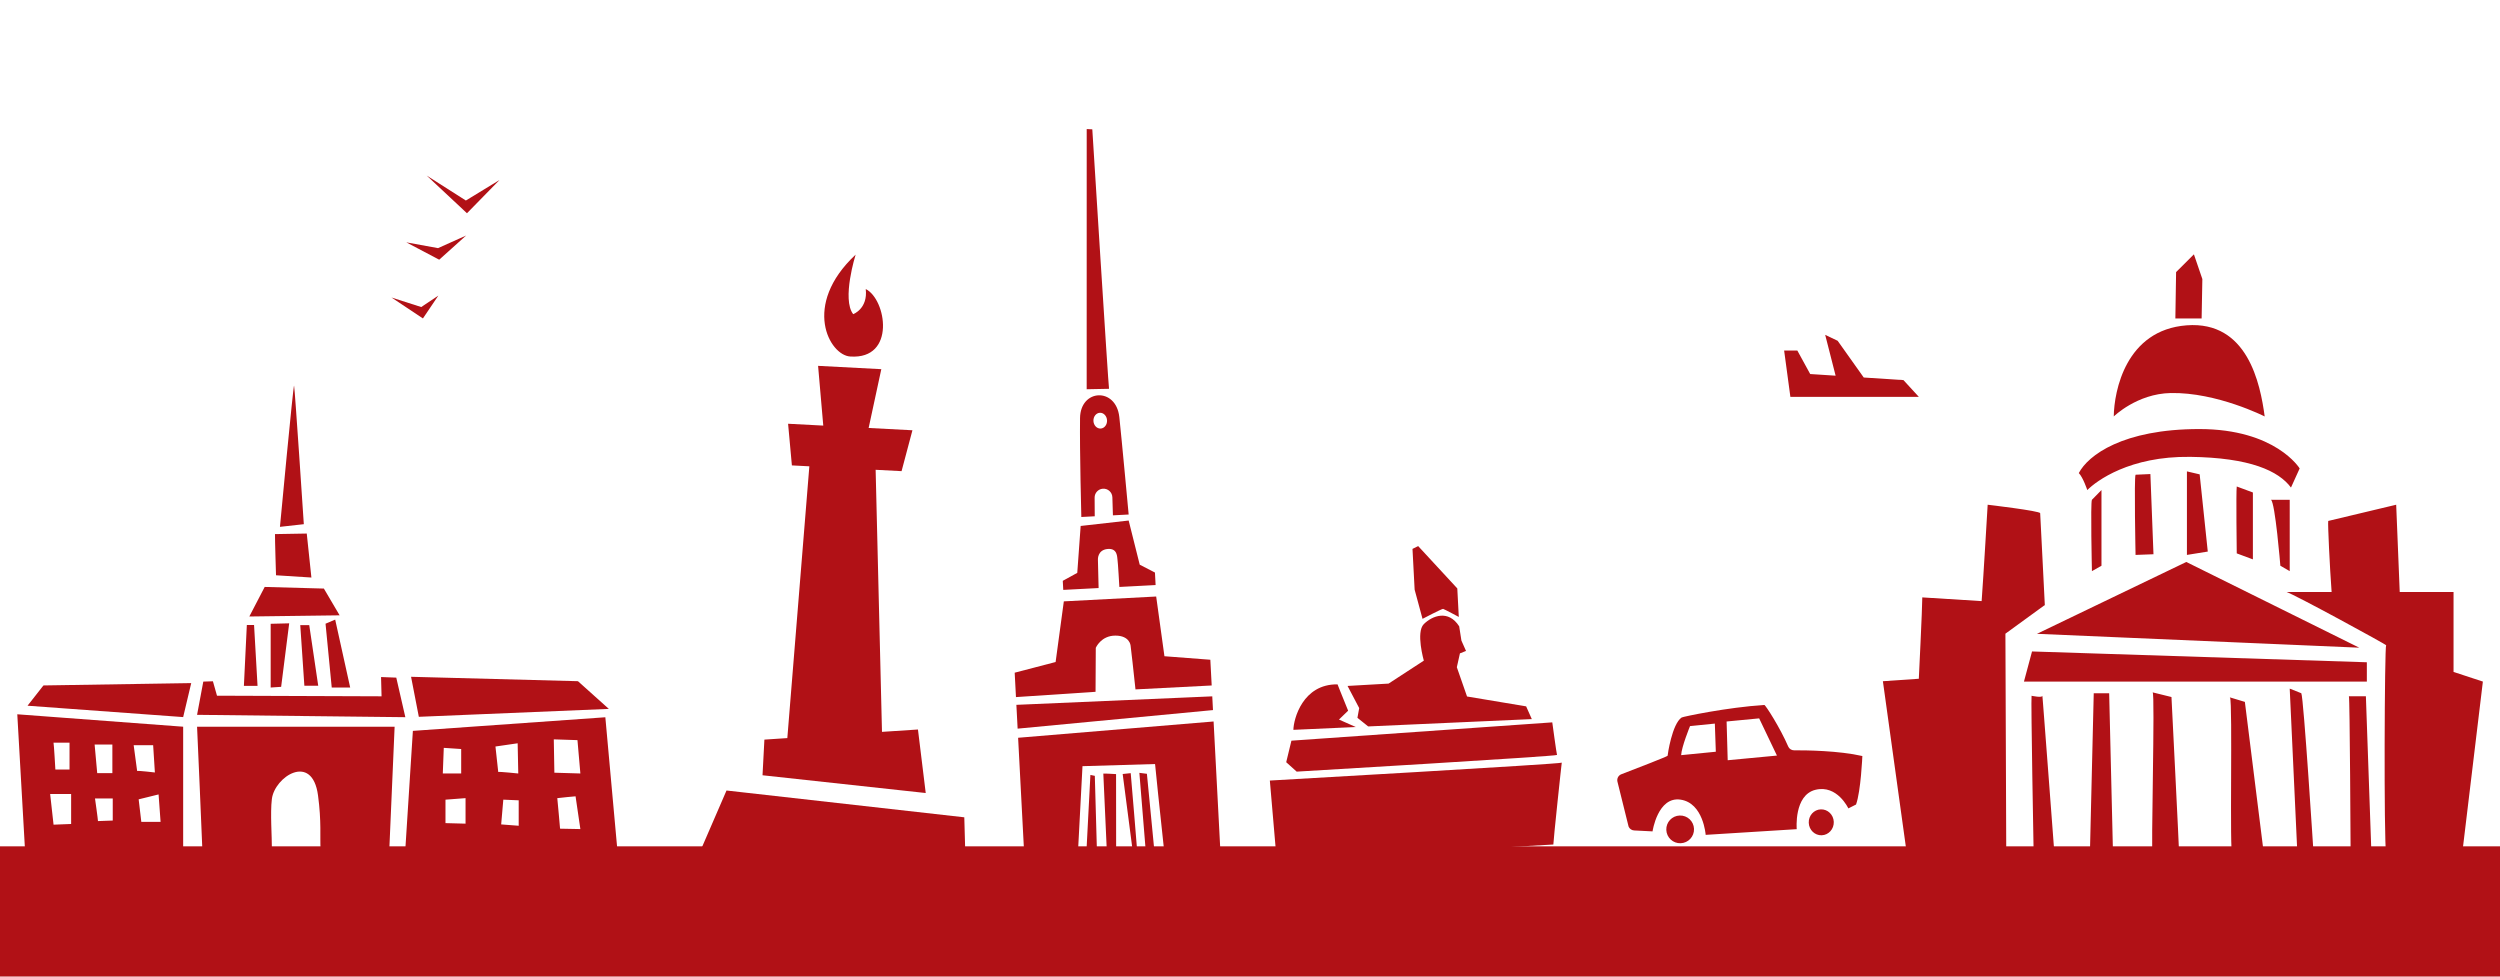
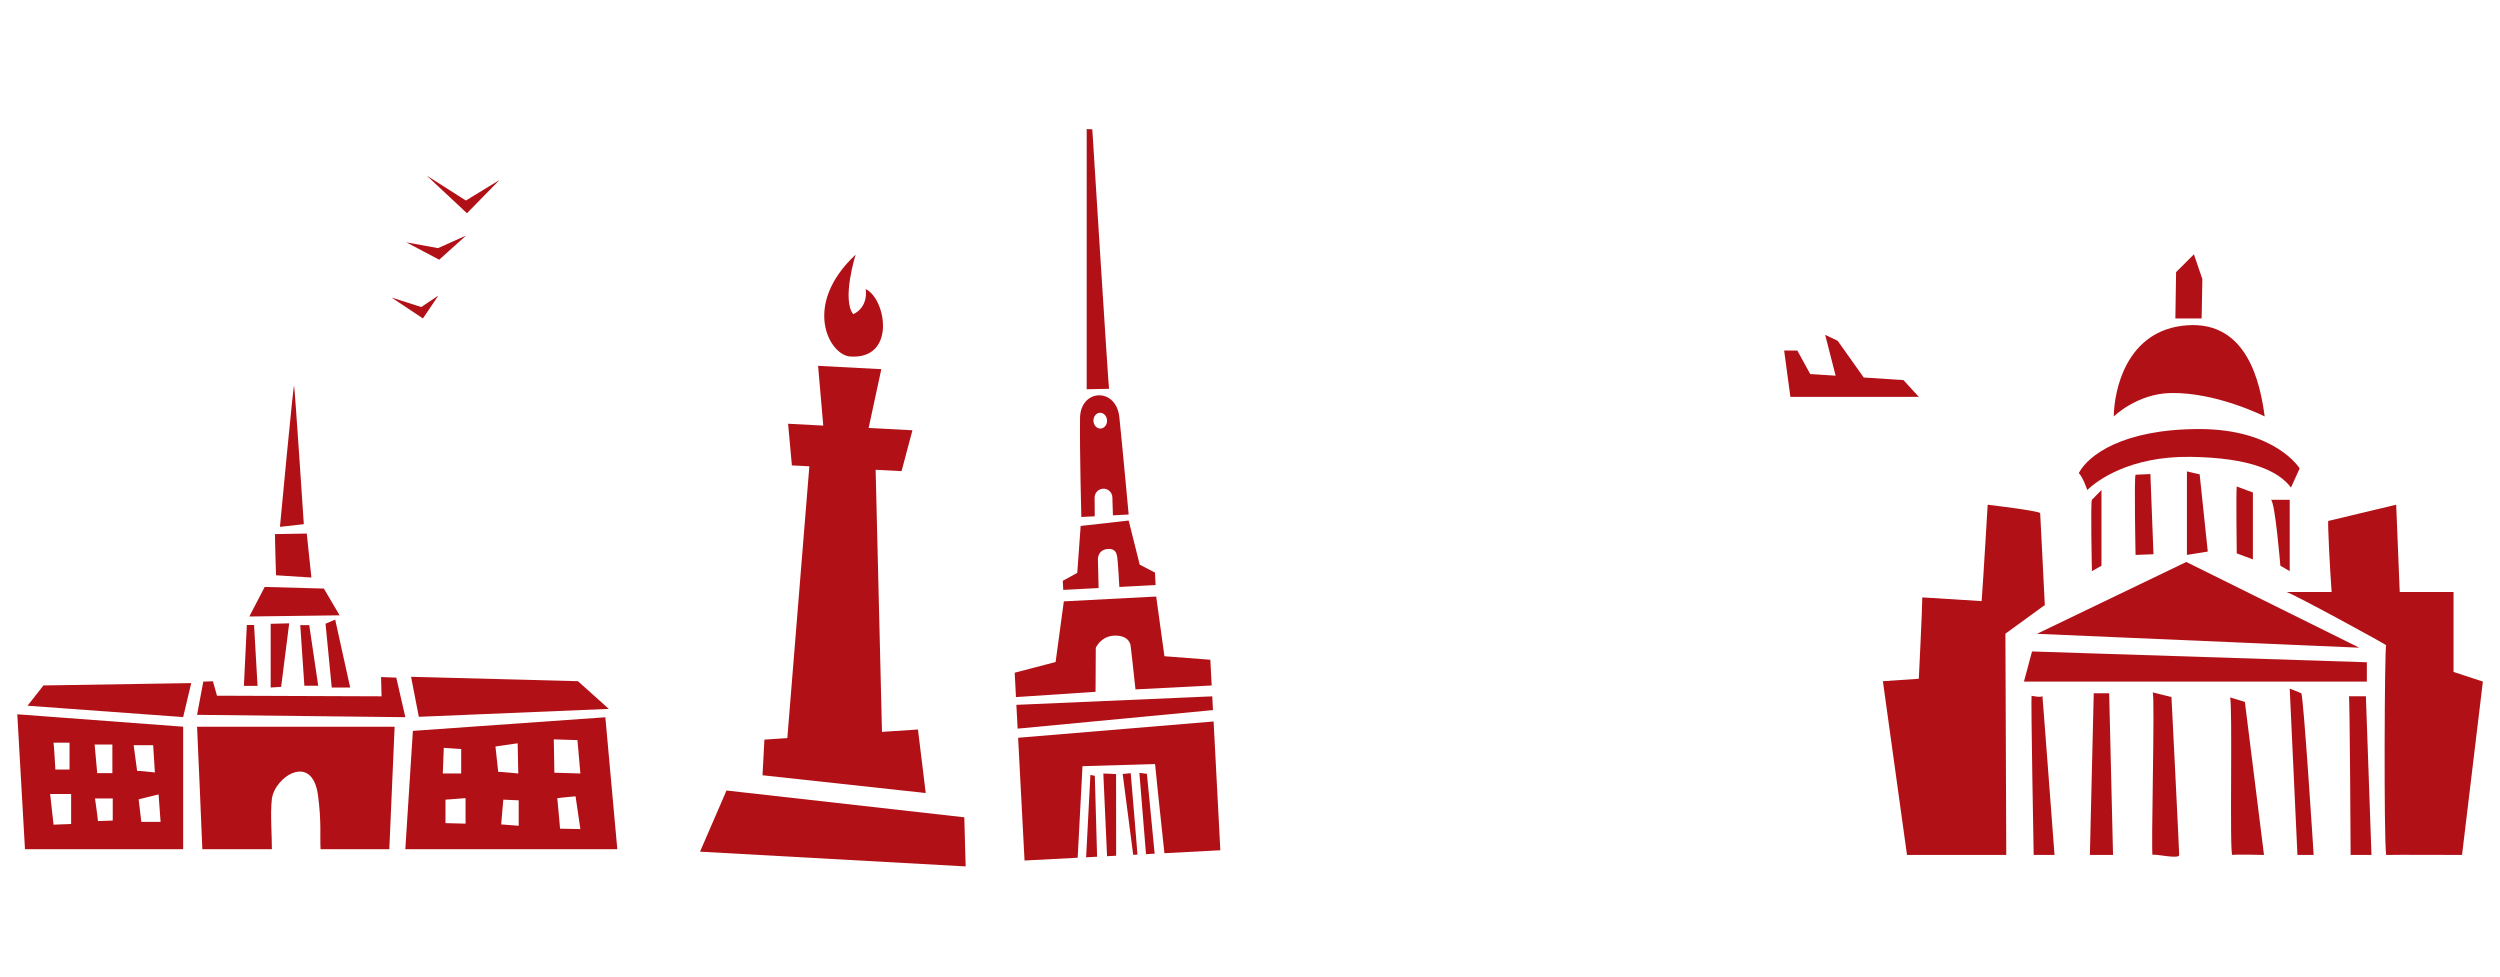
<svg xmlns="http://www.w3.org/2000/svg" id="Layer_9" data-name="Layer 9" viewBox="0 0 1920 750">
  <defs>
    <style> .cls-1 { fill: #b11116; } </style>
  </defs>
  <g>
    <g>
      <path class="cls-1" d="M1653.87,425.66l-13.76.52s-1.19-59.29,0-61.59l11.39-.52,2.37,61.59ZM1758.5,383.84h-14.41c3.24,1.87,7.22,50.64,7.22,50.64l7.19,4.15v-54.8ZM1679.56,362.02v64.16s16.01-2.58,16.01-2.58l-6.23-59.29-9.79-2.29ZM1730.22,378.23l-12.4-4.61c-.61,4.23,0,51.37,0,51.37l12.4,4.61v-51.37ZM1613.93,376.36l-7.33,7.48c-1.19,2.01,0,54.8,0,54.8l7.33-4.15v-58.12ZM1691.41,214.31l-6.49-18.98-13.68,13.64c0,2.37-.56,35.59-.56,35.59h20.17l.56-30.25ZM1739.28,319.84c-3.38-25.24-13.15-73.54-59.9-69.99-46.75,3.56-55.75,50.41-56.01,69.99,0,0,17.79-17.5,43.75-17.99,35.41-.68,72.16,17.99,72.16,17.99ZM1681.92,350.86c46.26.59,68.08,10.83,77.55,23.58l6.67-14.68s-18.39-30.25-77.1-30.25-85.41,20.17-92.52,33.81c3.26,3.26,6.52,13.05,6.52,13.05,7.12-7.12,32.62-26.1,78.88-25.5ZM1811.9,497.42l-132.82-65.83-114.69,55.18,247.51,10.65ZM1712.38,535.51l.28.08c-.08-.18-.18-.22-.28-.08ZM1758.5,528.86l5.93,127.75h12.46s-7.71-121.23-9.49-124.21l-8.9-3.54ZM1712.65,535.6c2.16,4.53-.5,121.58,1.78,121.01,2.37-.59,24.32,0,24.32,0l-14.69-117.56-11.42-3.45ZM1803.95,534.75c.74-.03,1.33,121.86,1.33,121.86h16.01l-4.29-121.86h-13.05ZM1884.32,516.04v-61.39h-41.33s-2.72-67.02-2.72-67.02l-52.19,12.46c-.41,2.07,1.19,35.58,2.6,54.57h-34.63c5.93,1.78,77.7,40.92,76.51,40.92s-1.88,148.32.01,161.03c5.26-.24,58.27,0,58.27,0l16.01-133.16-22.54-7.41ZM1817.74,508.62l-257.14-8.3-6.2,23.13h263.34v-14.83ZM1569.81,465.12c.39-.14.61-.29.61-.44,0-2.37-3.56-68.75-3.56-70.53s-40.33-6.52-40.33-6.52c0,0-3.25,55.54-4.63,74.02l-45.58-2.85c0,8.3-2.67,62.48-2.67,62.48l-27.59,1.9,18.51,133.42h76.24l-.65-169.93,29.64-21.56ZM1653.21,531.73c2.02,0-1.43,126.06,0,124.88,1.43-1.19,20.41,3.56,20.41,0,0-3.56-5.93-121.3-5.93-121.3l-14.48-3.58ZM1568.54,534.35c0,1.78-8.3,0-8.3,0-.59,2.37,1.62,122.26,1.62,122.26h16.01s-9.33-124.03-9.33-122.26ZM1607.99,532.41l-2.97,124.2h17.79l-2.97-124.2h-11.86Z" />
      <path class="cls-1" d="M303.07,558.11l-4.07,94.06h-52.8c-.56-9.42.77-20.96-1.96-41.31-4.46-33.25-33.38-14.27-35.45,2.81-1.31,10.87.08,28.66.03,38.51h-53.42c0-2.7-4.05-94.06-4.05-94.06h151.72ZM151.35,548.99l159.95,1.81-6.96-30.38-11.69-.45.39,14.8-126.39-.47-3.13-11.07-7.39.24-4.78,25.51ZM191.47,473.47l69.36-.9-12.09-20.55-45.45-1.25-11.81,22.7ZM189.57,479.99l-2.26,46.76h10.48s-2.67-46.76-2.67-46.76h-5.55ZM215.92,527.49l6.18-48.77-14.22.35v48.95s8.04-.53,8.04-.53ZM230.6,480.1l3.15,46.52h10.64s-6.89-46.52-6.89-46.52h-6.89ZM250.01,479.01c.97,9.85,4.76,49.01,4.76,49.01h14.17s-11.52-52.17-11.52-52.17l-7.41,3.16ZM233.33,402.58s-6.92-104.87-7.48-106.36c-.56-1.49-10.85,108.4-10.85,108.4l18.33-2.04ZM211.19,410.19c-.09,3.29.79,31.62.79,31.62l27.17,1.73-3.56-33.78-24.4.43ZM474.08,652.17h-162.79l5.8-90.86,147.81-10.45,9.19,101.31ZM340.07,594.02l14.12.02v-18.78s-13.37-.91-13.37-.91l-.75,19.67ZM357.54,612.97l-15.41,1.18v18.01s15.41.41,15.41.41v-19.6ZM398.03,594.03l-.47-23.19-17.05,2.48s1.75,16.04,2.13,19.55c1.04-.33,15.39,1.17,15.39,1.17ZM398.36,614.64l-11.82-.5-1.64,19.01,13.46,1.03v-19.53ZM445.72,636.73l-3.69-25.16s-12.81,1.14-14.03,1.42c.23,1.58,2.13,23.44,2.13,23.44l15.59.3ZM445.72,594.03l-2.23-25.61-18.18-.59.45,25.61,19.96.59ZM140.67,550.72l6.19-26.1-113.49,1.8-12.22,15.57,119.52,8.73ZM315.7,519.78l5.96,30.73,145.92-6.08-23.71-21.27-128.17-3.38ZM140.67,558.11v94.06H19.18l-5.9-103.6,127.38,9.54ZM41.1,570.37c.33,1,1.42,20.62,1.42,20.62h10.88s0-20.62,0-20.62h-12.3ZM54.63,609.79h-16.12s2.62,23.56,2.62,23.56l13.5-.53v-23.04ZM72.67,571.82l1.99,21.94h11.64s0-21.94,0-21.94h-13.63ZM86.59,613.22h-13.63s2.28,16.07,2.28,17.37l11.35-.41v-16.96ZM118.95,593.26l-1.33-20.95h-14.96s2.66,19.79,2.66,19.79c1-.33,13.63,1.16,13.63,1.16ZM123.32,631.18l-1.53-21.06-15.3,3.77,2.04,17.29h14.79Z" />
      <path class="cls-1" d="M1473.66,304.79h-98.65l-4.8-35.6h10.13l9.89,18.07,19.52,1.27-8.01-31.36,9.58,4.56,20.03,28.2,30.49,1.98,11.81,12.88Z" />
      <path class="cls-1" d="M655.26,241.28s11.39-4.18,9.63-19.3c15.85,7.86,23.36,54.21-11.87,51.82-15.9-.83-37.55-39.34,4.1-78.23,0,0-10.8,34.33-1.86,45.71ZM628.29,280.98l3.98,45.88-27.02-1.42,2.92,31.99,13.41.7-16.91,208.73-17.61,1.16-1.44,27.38,125.34,13.64-5.97-48.79-27.62,1.82-4.88-201.27,19.92,1.04,8.34-31.4-33.63-1.76,9.73-45.16-48.59-2.55ZM537.62,654.09l204,11.32-1.04-37.72-182.62-20.58-20.34,46.97Z" />
    </g>
    <g>
      <path class="cls-1" d="M859.67,450.79s-1.11-19.39-1.44-21.01c-.33-1.62.24-8.96-7.66-8.16-7.9.8-7.37,8.24-7.37,8.24l.53,21.76-27.15,1.42-.37-6.97,11.13-6.11,2.6-36.02,36.87-4.17,8.49,33.9,11.7,6.05.5,9.6-27.82,1.46ZM880.83,594.27l-5.79-.72,5.09,62.44,6.64-.35-5.95-61.38ZM838.89,99.32l-4.3-.2-.02,199.82,17.17-.34c-.51-2.02-12.85-199.27-12.85-199.27ZM846.88,375.34h0c-3.53.31-6.23,3.28-6.21,6.83l.09,14.34-10.3.54s-1.31-49.91-.99-75.98c.28-22.49,27.67-23.84,30.17-.78,1.71,15.74,7.17,74.86,7.17,74.86l-12.09.63-.42-13.86c-.12-3.92-3.51-6.93-7.41-6.58ZM844.69,317.02c-2.89.14-5.09,2.97-4.93,6.31.17,3.35,2.64,5.94,5.53,5.8,2.88-.14,5.09-2.97,4.92-6.32-.17-3.34-2.64-5.94-5.52-5.79ZM930.58,526.45l-1.04-19.77-35.25-2.69-6.34-45.86-70.93,3.72-6.31,46.58-31.43,8.2.98,18.74,61.12-4.06.18-33.77s3.96-9.4,15.05-9.39c11.09,0,11.68,7.65,11.68,7.65,0,0,2.72,22.83,3.76,33.66l58.53-3.01ZM868.39,593.78l-6.17.65,8.08,62.08,3.29-.17c0-1.33-5.2-62.55-5.2-62.55ZM780.58,541.32l.96,18.28,150.03-14.25-.49-9.41-.06-1.14-150.44,6.52ZM932.03,554.1l-150.12,12.51,4.94,94.27,40.8-2.14,3.7-70.32,55.74-1.65s3.77,37.79,7.18,68.48l42.95-2.25-5.18-98.9ZM847.35,594.1c.08,1.32,2.87,63.47,2.87,63.47l6.98-.37c-.04-.39-.06-62.69-.06-62.69,0,0-8.96-.54-9.79-.41ZM837.43,595.14l-3.29,63.27,8.43-.44c-.07-.66-1.75-62.12-1.75-62.12l-3.39-.71Z" />
-       <path class="cls-1" d="M1041.27,558.36l-47.95,2.16c.14-8.45,7.27-35.29,33.91-34.93l2.14,5.4,6,14.82-7.05,6.8,12.94,5.75ZM1172.1,542.49l-45.42-7.59-7.83-22.47,2.38-10.65,4.67-1.86-3.53-7.94-1.71-10.96c-8.28-12.97-20.62-8.2-27.17-1.7-6.24,6.2.01,28.05.01,28.05l-27.06,17.63-31.52,1.8,8.95,17.01-1.36,7.47,8.26,6.62,125.66-5.63-4.35-9.79ZM1086.42,452.79c.26.84,6.08,22.48,6.08,22.48,0,0,14.93-7.82,15.8-7.65.86.17,12.05,6.19,12.05,6.19l-1.15-21.89-30.05-32.52-4.36,2.15,1.64,31.24ZM991.81,568.84l-4,16.54,8.04,7.24s200.33-11.83,199.94-12.81c-.38-.98-3.64-25.03-3.64-25.03l-200.35,14.06ZM975.24,599.47l5.27,61.27s204.35-11.7,212.46-12.15c-.1-1.99,6.44-63.87,6.5-62.87s-224.22,13.75-224.22,13.75Z" />
-       <path class="cls-1" d="M1301,636.59c.21,5.88-4.39,10.81-10.27,11.01-5.88.21-10.81-4.39-11.01-10.27-.21-5.88,4.39-10.81,10.27-11.01,5.88-.21,10.81,4.39,11.01,10.27ZM1398.38,621.59c-5.31.19-9.45,4.79-9.26,10.29.19,5.5,4.65,9.8,9.96,9.61,5.31-.19,9.45-4.79,9.26-10.29-.19-5.5-4.65-9.8-9.96-9.61ZM1430.29,580.62s-1.14,27.02-4.85,37.25l-5.9,2.98s-8.54-18.38-25.24-14.29c-16.7,4.09-14.41,30.24-14.41,30.24l-69.93,4.37s-1.74-24.45-19.29-27.05c-17.55-2.6-21.52,24.38-21.52,24.38l-14.15-.72c-1.88-.1-3.53-1.26-4.25-3l-8.58-34.59c-.5-2.34.77-4.7,3.01-5.56,9.95-3.82,35.6-13.71,35.56-14.23-.04-.65,3.43-24.49,10.77-29.36.96-.64,35.37-7.86,63.52-9.62.85-.05,12.11,17.49,18.33,31.91.77,1.78,2.54,2.92,4.48,2.91,8.92-.05,34.36.22,52.45,4.39ZM1317.75,577.33l-.75-21.61-19.06,1.92s-6.55,16.04-6.82,22.32l26.64-2.63ZM1364.69,580.29l-13.66-28.58-25,2.4.84,29.75,37.82-3.58Z" />
      <path class="cls-1" d="M357.8,154l25.81-15.75-24.98,25.52-30.94-28.94,30.1,19.17ZM337.31,199.45l20.66-18.57-21.55,9.69-24.38-4.45,25.27,13.33ZM324.81,244.56l11.82-17.53-13.12,8.78-22.87-7.33,24.17,16.07Z" />
    </g>
  </g>
-   <rect class="cls-1" y="650" width="1920" height="100" />
</svg>